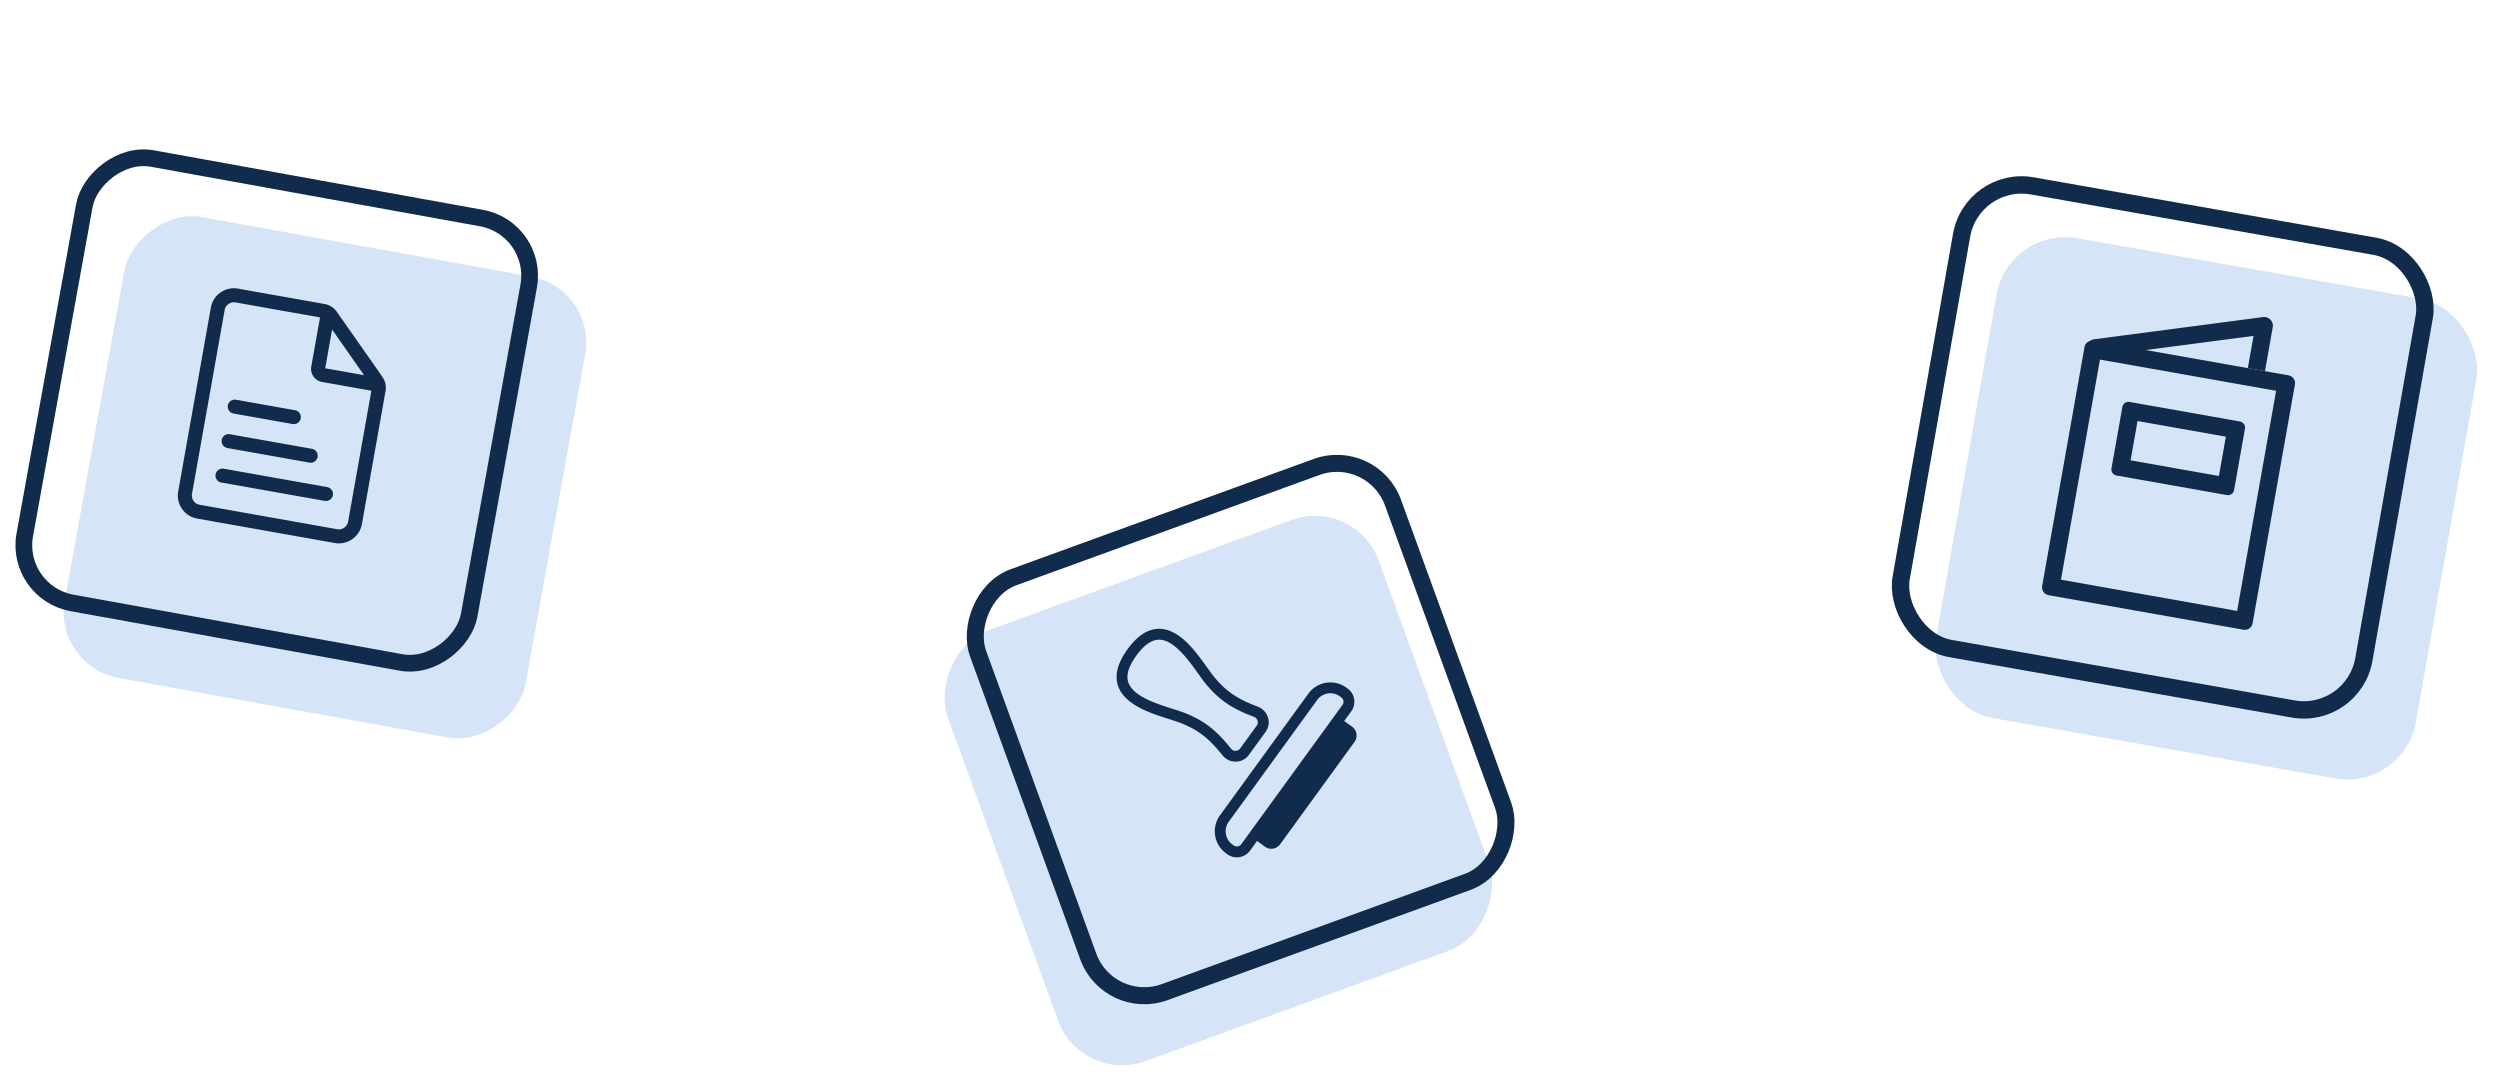
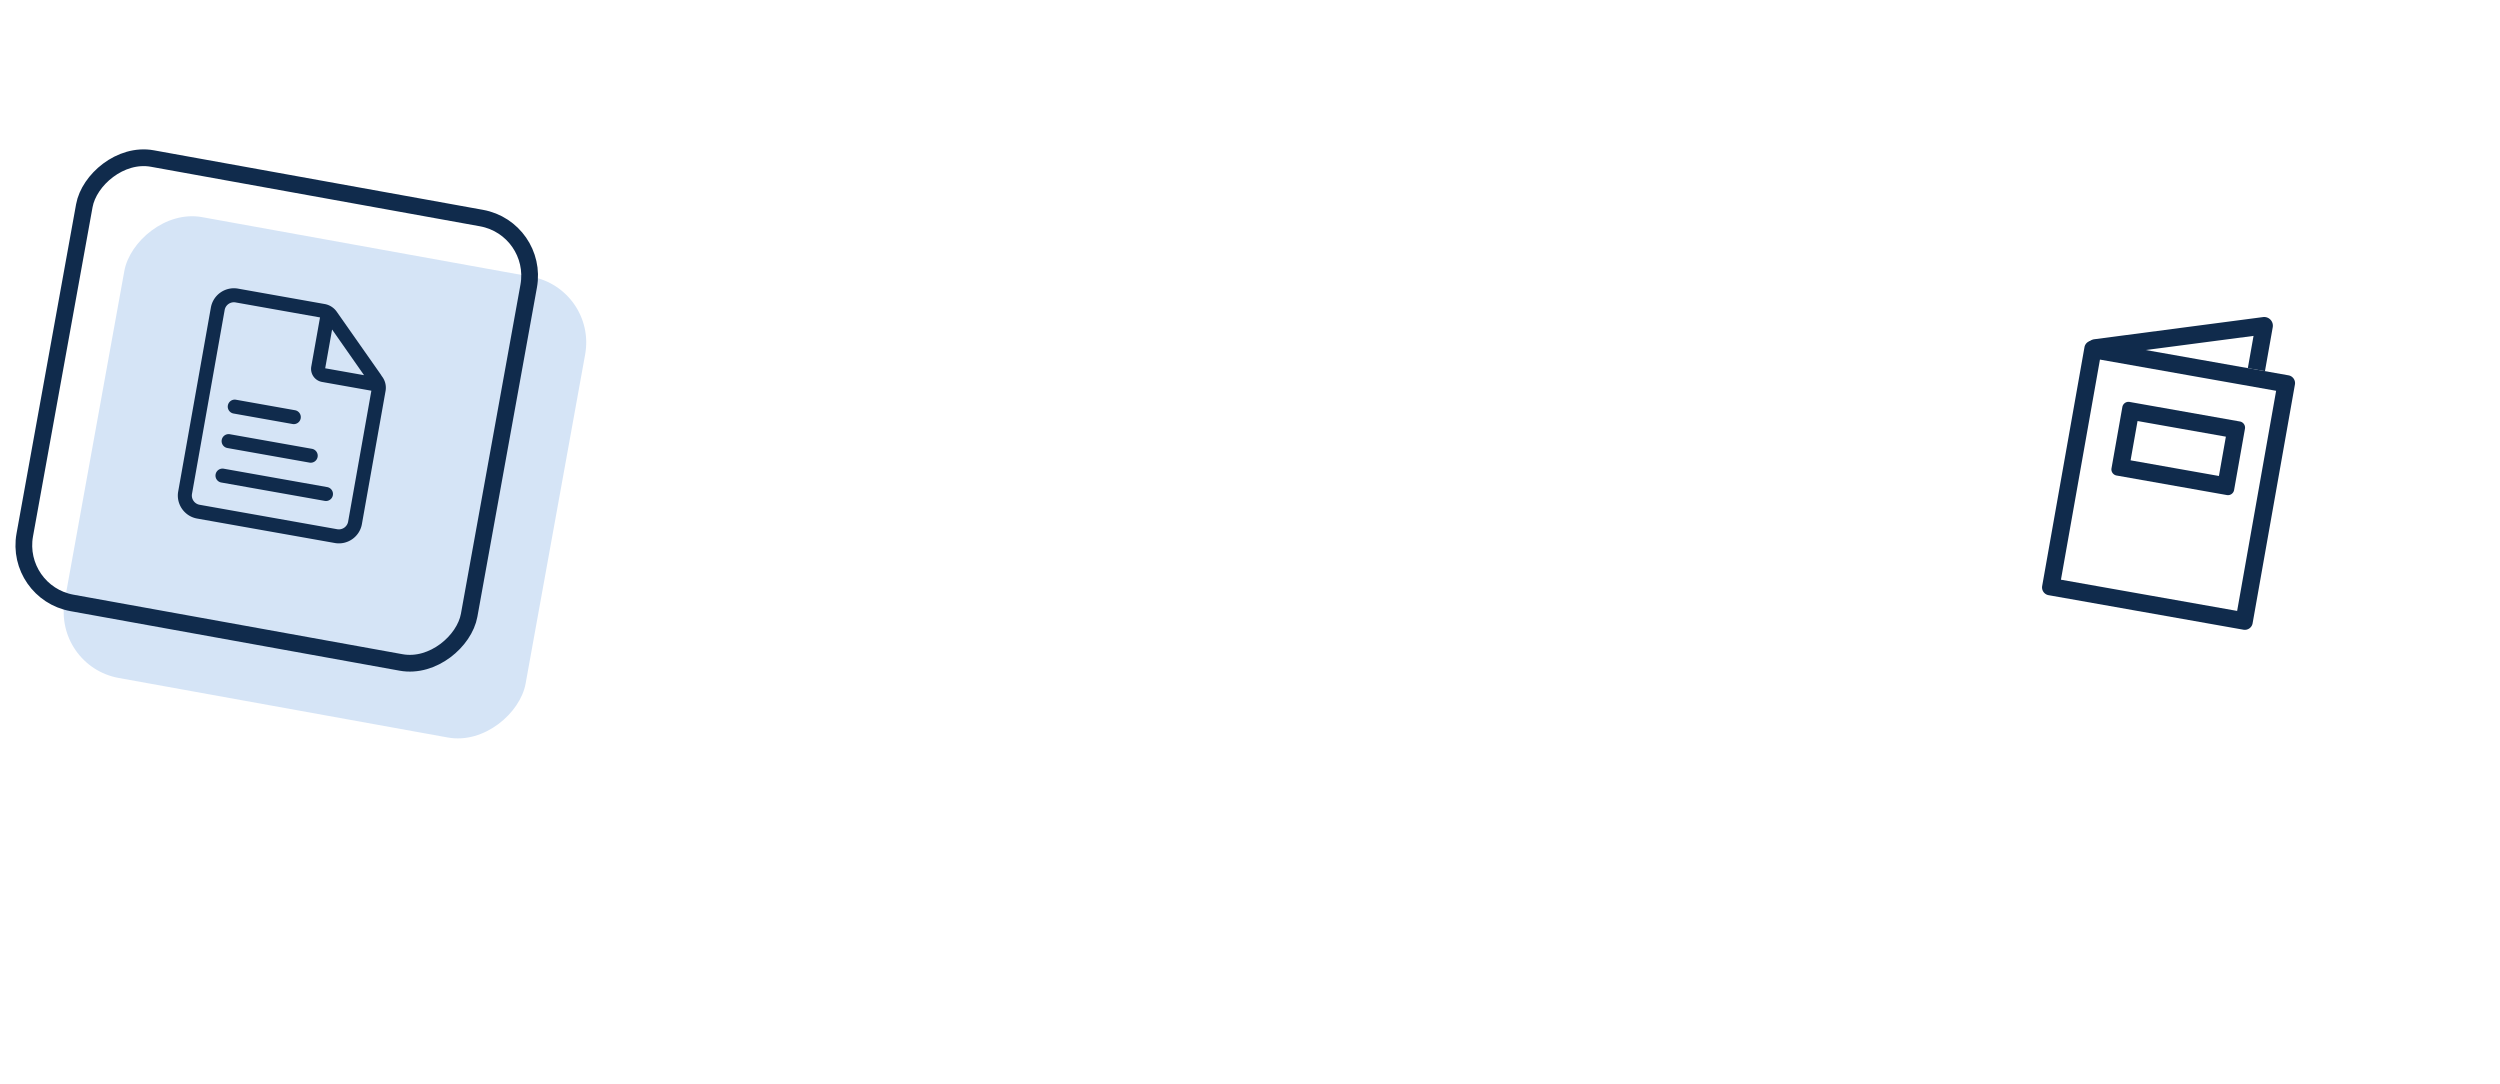
<svg xmlns="http://www.w3.org/2000/svg" width="166" height="72" fill="none" viewBox="0 0 166 72">
  <rect width="31.097" height="31.097" fill="#D5E4F6" rx="4.442" transform="matrix(-.984 -.178 -.178 .984 39.645 19.162)" />
  <rect width="29.986" height="29.987" x="-.645" y=".448" stroke="#102B4C" stroke-width="1.111" rx="3.887" transform="matrix(-.984 -.178 -.178 .984 35.242 14.616)" />
  <g clip-path="url(#a)">
    <path fill="#102B4C" fill-rule="evenodd" d="M15.637 20.08a.624.624 0 0 0-.719.503l-2.17 12.213c-.06.335.168.66.502.72l9.145 1.625c.335.059.66-.168.72-.503l1.544-8.695-3.274-.581a.882.882 0 0 1-.716-1.025l.58-3.26-2.891-.513zm8.536 4.832-2.122-3.033-.458 2.575zm1.225.128-.075-.107a.7.7 0 0 0-.049-.08l-2.883-4.11-.005-.007-.028-.04a1.246 1.246 0 0 0-.802-.509L15.8 19.164a1.554 1.554 0 0 0-1.798 1.256l-2.17 12.214c-.15.84.415 1.648 1.256 1.798l9.145 1.624c.84.15 1.648-.414 1.797-1.255l1.57-8.832a1.234 1.234 0 0 0-.202-.93m-9.728 1.503a.465.465 0 0 0-.163.916l3.92.697a.465.465 0 1 0 .162-.916zm-.947 2.667a.465.465 0 0 1 .54-.376l5.45.968a.465.465 0 1 1-.163.916l-5.45-.968a.465.465 0 0 1-.377-.54m.133 1.913a.465.465 0 0 0-.163.917l6.87 1.22a.465.465 0 0 0 .163-.916z" clip-rule="evenodd" />
  </g>
  <g clip-path="url(#b)">
    <rect width="30.441" height="30.442" fill="#D5E4F6" rx="4.52" transform="matrix(-.94 .342 .342 .94 90.004 32.981)" />
    <path fill="#102B4C" fill-rule="evenodd" d="M86.879 46.055a1.8 1.8 0 0 1 2.515-.398l.09.065c.483.35.59 1.027.239 1.51l-.467.642.524.381a.72.72 0 0 1 .16 1.006L85 56.06a.72.72 0 0 1-1.006.16l-.524-.382-.467.643a1.08 1.08 0 0 1-1.51.239l-.089-.066a1.8 1.8 0 0 1-.398-2.515zm2.092.185a1.08 1.08 0 0 0-1.51.239l-5.872 8.084a1.08 1.08 0 0 0 .239 1.509l.09.065a.36.36 0 0 0 .502-.08l6.72-9.249a.36.36 0 0 0-.08-.503zM79.55 44.715c.202.282.393.549.555.741.883 1.055 1.735 1.609 3.157 2.142.248.093.33.385.19.578l-1.11 1.528a.383.383 0 0 1-.609-.002c-.946-1.188-1.736-1.826-3.012-2.341-.233-.094-.546-.194-.877-.3-.202-.063-.41-.13-.613-.198-.561-.191-1.121-.414-1.56-.703-.441-.289-.713-.611-.787-.987-.073-.374.03-.9.569-1.642.538-.74 1.007-1.002 1.385-1.047.38-.046.771.112 1.182.442.41.329.795.793 1.15 1.268.128.17.256.349.38.52m-2.798-2.947c-.656.08-1.283.515-1.882 1.34-.6.825-.82 1.555-.693 2.204.127.646.58 1.11 1.098 1.45.52.341 1.151.587 1.724.782.241.083.466.154.671.219.306.097.569.18.781.266 1.14.46 1.834 1.012 2.719 2.122.444.558 1.319.576 1.754-.024l1.11-1.528c.436-.6.15-1.425-.52-1.676-1.328-.498-2.068-.987-2.858-1.93-.147-.175-.307-.4-.494-.66a33.4 33.4 0 0 0-.415-.57c-.362-.486-.792-1.01-1.276-1.399-.483-.387-1.065-.674-1.72-.596" clip-rule="evenodd" />
  </g>
-   <rect width="29.311" height="29.312" x="-.338" y=".724" stroke="#102B4C" stroke-width="1.13" rx="3.955" transform="matrix(-.94 .342 .342 .94 90.576 29.088)" />
-   <rect width="32.35" height="32.351" fill="#D5E4F6" rx="4.622" transform="rotate(10 -19.121 769.74)skewX(.001)" />
  <path fill="#102B4C" fill-rule="evenodd" d="m139.437 23.876-2.59 14.616 11.699 2.073 2.589-14.616zm-.419-1.247a.526.526 0 0 0-.609.425L135.6 38.911a.525.525 0 0 0 .425.609l12.94 2.293c.285.05.558-.14.608-.426l2.81-15.857a.525.525 0 0 0-.426-.608z" clip-rule="evenodd" />
-   <path fill="#102B4C" fill-rule="evenodd" d="M150.759 21.228a.578.578 0 0 1 .151.5l-.517 2.917-1.137-.202.379-2.14-10.434 1.37a.578.578 0 0 1-.15-1.146l11.215-1.473a.578.578 0 0 1 .493.174M141.933 27.956l-.462 2.61 5.865 1.039.462-2.61zm-.529-1.267a.413.413 0 0 0-.479.335l-.721 4.07c-.04.225.11.44.335.48l7.326 1.298c.224.04.439-.11.479-.335l.721-4.07a.413.413 0 0 0-.335-.48z" clip-rule="evenodd" />
-   <rect width="31.195" height="31.196" x=".469" y=".669" stroke="#102B4C" stroke-width="1.155" rx="4.044" transform="rotate(10 3.015 751.868)skewX(.001)" />
+   <path fill="#102B4C" fill-rule="evenodd" d="M150.759 21.228a.578.578 0 0 1 .151.5l-.517 2.917-1.137-.202.379-2.14-10.434 1.37a.578.578 0 0 1-.15-1.146l11.215-1.473a.578.578 0 0 1 .493.174M141.933 27.956l-.462 2.61 5.865 1.039.462-2.61zm-.529-1.267a.413.413 0 0 0-.479.335l-.721 4.07c-.04.225.11.44.335.48l7.326 1.298c.224.04.439-.11.479-.335l.721-4.07a.413.413 0 0 0-.335-.48" clip-rule="evenodd" />
  <defs>
    <clipPath id="a">
      <path fill="#fff" d="m11.49 16.824 18.321 3.255L26.556 38.4 8.235 35.145z" />
    </clipPath>
    <clipPath id="b">
-       <rect width="30.441" height="30.442" fill="#fff" rx="4.52" transform="matrix(-.94 .342 .342 .94 90.004 32.981)" />
-     </clipPath>
+       </clipPath>
  </defs>
</svg>